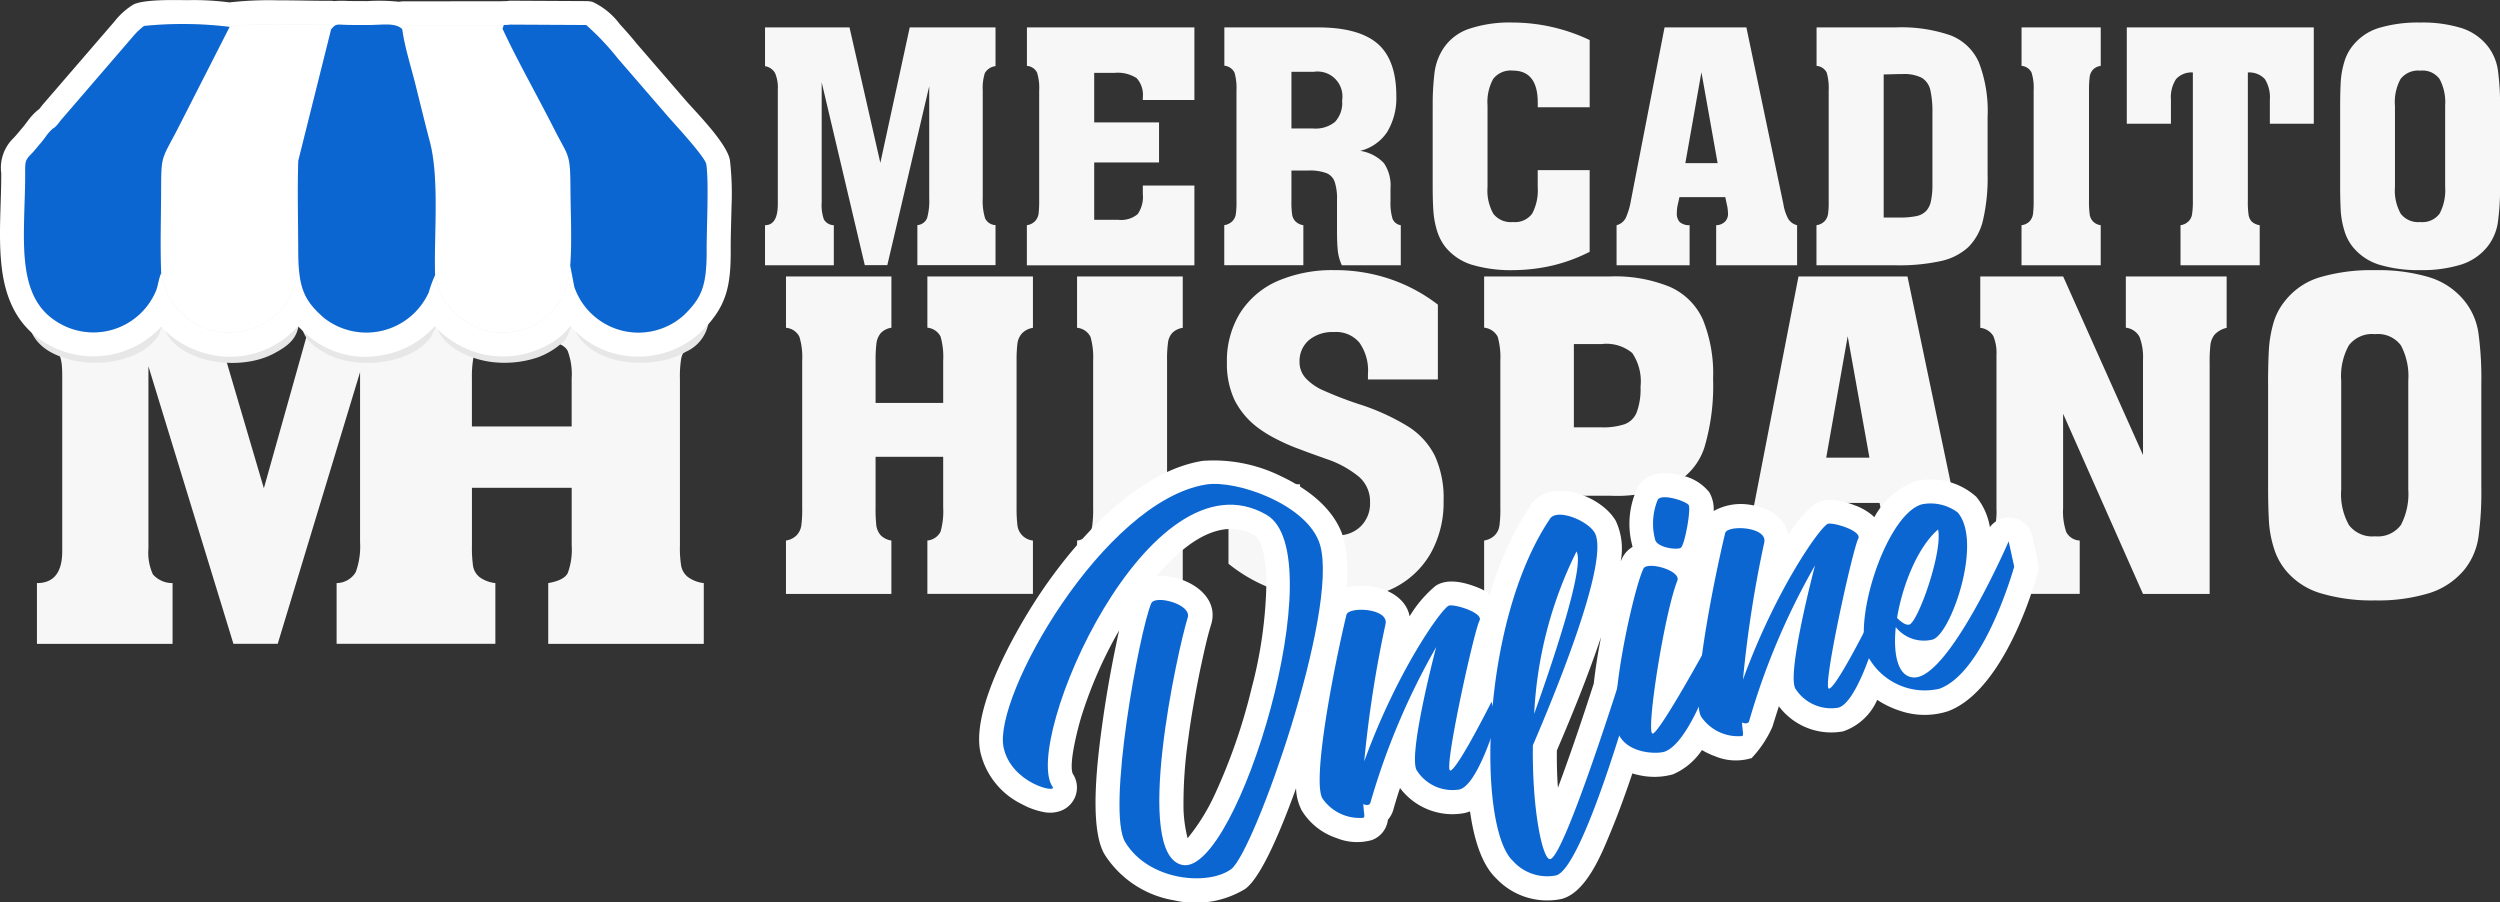
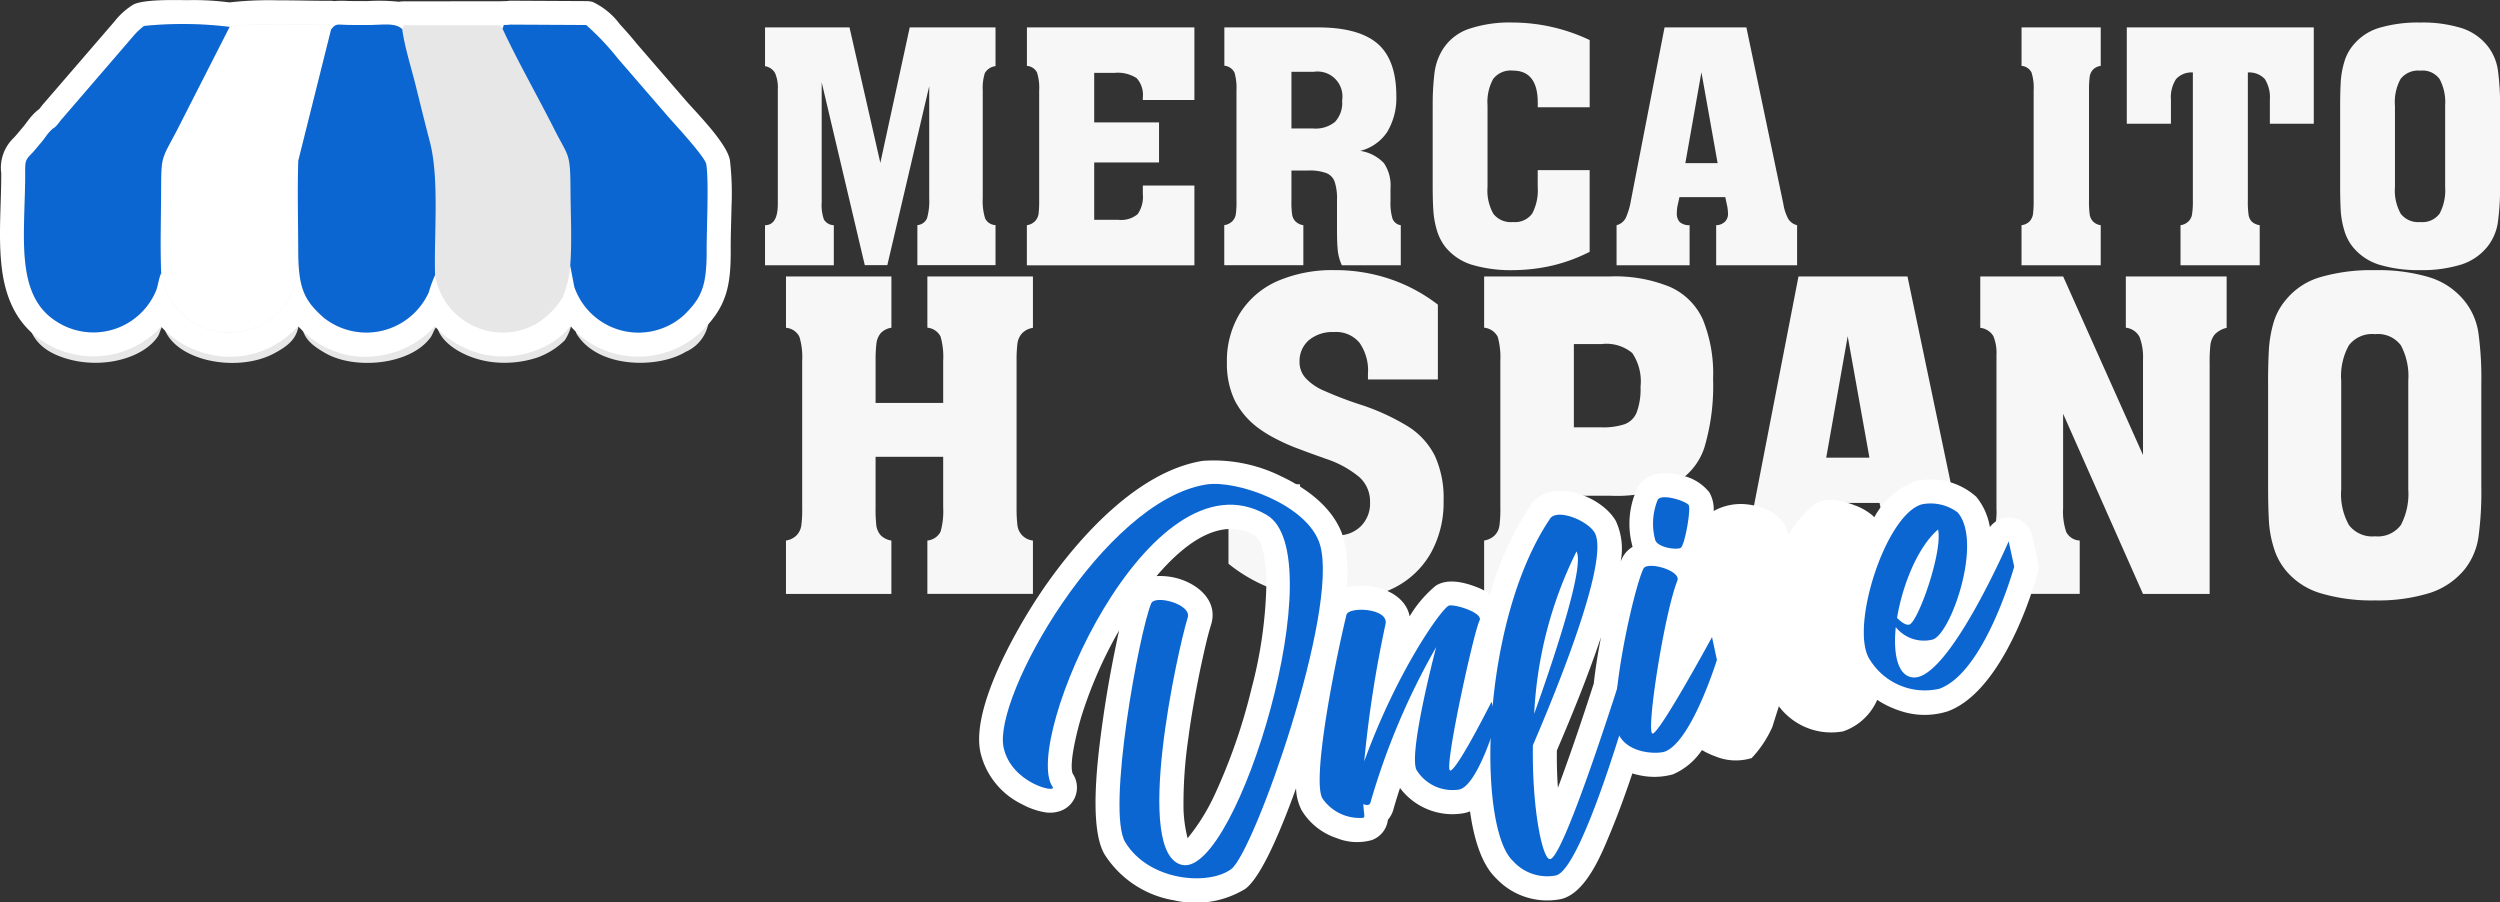
<svg xmlns="http://www.w3.org/2000/svg" width="216.229" height="78.057" viewBox="0 0 216.229 78.057">
  <rect x="0" y="0" width="216.229" height="78.057" fill="#333333" stroke="none" />
  <g id="Capa_x0020_1" transform="translate(-91.296 -133.881)">
-     <path id="Trazado_79" data-name="Trazado 79" d="M103.785,162.567v15.774a4.483,4.483,0,0,0,.388,2.223,2.244,2.244,0,0,0,1.7.752v5.254H94.142v-5.254q2.188,0,2.188-2.77V163.5c0-1-.046-1.824-.467-2.177-3.214-2.747-1.721-1.163-1.721-6h14.384l5.243,17.792,5-17.792h15.022v5.049a2.5,2.5,0,0,0-1.356.524,1.579,1.579,0,0,0-.547.946,9.452,9.452,0,0,0-.125,1.767v4.16h8.628v-4.16a5.751,5.751,0,0,0-.342-2.371c-.217-.433-.775-.718-1.687-.866V155.33H152c0,3.043.729,3.681-1.55,5.585a1.694,1.694,0,0,0-.581.957,9.363,9.363,0,0,0-.114,1.755v14.441a9.461,9.461,0,0,0,.114,1.789,1.6,1.6,0,0,0,.581.935,2.865,2.865,0,0,0,1.368.524v5.254H138.365v-5.254c.912-.16,1.47-.445,1.687-.866a5.816,5.816,0,0,0,.342-2.382v-4.992h-8.628v4.992a11.223,11.223,0,0,0,.1,1.8,1.6,1.6,0,0,0,.547.923,2.836,2.836,0,0,0,1.379.524v5.254H120.061v-5.254a1.948,1.948,0,0,0,1.653-.946,6.423,6.423,0,0,0,.376-2.587V163.069l-7.123,23.5h-3.83l-7.351-24Z" transform="translate(0.349 2.998)" fill="#f7f7f7" />
    <path id="Trazado_80" data-name="Trazado 80" d="M105.135,160.218c.718,3.055,6.246,4.217,9.54,2.5,1.846-.969,2.28-1.721,2.268-3.716,0-1.037-.228-4.217.046-4.981-.068,1.653,0,3.328.011,4.981.011,2.017.467,2.713,2.223,3.7,2.564,1.425,7.329.98,9.05-1.413.194-.274.308-.741.547-.957.262,1.413,2.28,2.758,4.627,3.089a9.062,9.062,0,0,0,4.023-.365,6.49,6.49,0,0,0,2.394-1.493,4.119,4.119,0,0,0,.65-1.767l.365,1.185c1.881,3.077,7.135,3,9.449,1.573A3.344,3.344,0,0,0,152.31,159a31.9,31.9,0,0,0-.034-4.8c-.1-.387-2.587-2.109-3.283-2.61l-4.354-3.214a18.8,18.8,0,0,0-2.747-1.858l-6.554-.023c-.775.057-.456-.08-.672.217l-.228-.194-8.332.011-.125.217c-.6-.376-1.653-.228-3.009-.228-.57,0-1.151,0-1.732-.011-.912-.011-.969-.091-1.413.251l-.068-.262c-1.664,0-7.728-.1-8.708.114a53.315,53.315,0,0,0-7.4-.046,5.942,5.942,0,0,0-.946.593l-6.246,4.616a4,4,0,0,1-.923.615c-.319.217-.445.376-.832.661-.353.262-.467.376-.878.65-.479.308-.456.445-.456.992.023,3.328-.946,6.656,2.587,8.161,3.305,1.391,7.351.422,8.719-1.63.171-.262.251-.752.456-1Z" transform="translate(0.276 1.757)" fill="#e7e7e7" fill-rule="evenodd" />
    <g id="_3142001199104" transform="translate(91.296 133.881)">
      <path id="Trazado_81" data-name="Trazado 81" d="M105.24,162.135a7.99,7.99,0,0,1-10.326,1.208c-2.393-1.6-3.283-4.092-3.522-6.85-.228-2.519.023-5.106.011-7.636a3.566,3.566,0,0,1,1.049-3.02c.285-.3.524-.6.786-.912.319-.365.547-.752.889-1.106a4.067,4.067,0,0,1,.57-.513c.068-.08.137-.182.205-.262a1,1,0,0,1,.091-.114l6.212-7.2a6.073,6.073,0,0,1,1.653-1.47c.946-.445,3.567-.376,4.65-.365a23.647,23.647,0,0,1,3.624.194,30.875,30.875,0,0,1,4.115-.182c1.539,0,3.077.046,4.616.046a1.5,1.5,0,0,1,.319.023,8.389,8.389,0,0,1,1.2-.011c.57.011,1.128.011,1.7.011a16.4,16.4,0,0,1,2.713.057,2.528,2.528,0,0,1,.422-.034l8.32-.011h.125c.08,0,.16-.011.239-.011a2.576,2.576,0,0,0,.3-.011,2.053,2.053,0,0,1,.251-.023l6.565.034a1.89,1.89,0,0,1,.558.08,6.213,6.213,0,0,1,2.337,1.926c.479.524.992,1.094,1.436,1.653l4.32,5c1,1.128,3.522,3.681,3.761,5.106a24.771,24.771,0,0,1,.137,4.012c-.023,1.277-.08,2.564-.068,3.841,0,3.1-.376,4.878-2.633,7.055a7.951,7.951,0,0,1-6.645,1.972,7.612,7.612,0,0,1-4.582-2.542,6.2,6.2,0,0,1-2.063,1.687,8.031,8.031,0,0,1-5.459.764,8.3,8.3,0,0,1-4.217-2.428,7.931,7.931,0,0,1-4.3,2.45,7.7,7.7,0,0,1-6.633-1.607c-.331-.285-.615-.57-.878-.843-.3.3-.627.6-.992.912a7.866,7.866,0,0,1-7.8,1.174,7.782,7.782,0,0,1-3.055-2.052Z" transform="translate(-91.296 -133.881)" fill="#fff" fill-rule="evenodd" />
    </g>
    <path id="Trazado_82" data-name="Trazado 82" d="M104.986,157.253a5.967,5.967,0,0,0,9.54,3.9c1.835-1.5,2.268-2.678,2.268-5.813,0-1.63-.228-6.6.046-7.807-.08,2.587-.011,5.22,0,7.807.011,3.157.467,4.251,2.234,5.79a5.925,5.925,0,0,0,9.05-2.211,10.418,10.418,0,0,1,.547-1.493,5.941,5.941,0,0,0,8.639,4.274,6.852,6.852,0,0,0,2.393-2.348,8.986,8.986,0,0,0,.661-2.758l.353,1.846a5.869,5.869,0,0,0,9.449,2.473c1.6-1.539,1.995-2.6,1.995-5.573-.011-1.71.205-6.109-.034-7.511-.1-.615-2.587-3.305-3.283-4.092L144.49,138.7a22.692,22.692,0,0,0-2.747-2.906l-6.554-.034c-.786.091-.467-.114-.684.353l-.228-.308h-8.32l-.125.342c-.615-.581-1.653-.353-3.009-.353-.581,0-1.151,0-1.732-.011-.912-.011-.98-.148-1.413.4l-.08-.41c-1.653,0-7.728-.16-8.7.182a33.392,33.392,0,0,0-7.4-.08,5.94,5.94,0,0,0-.957.912l-6.234,7.237c-.661.878-.5.5-.935.957-.319.342-.445.6-.832,1.049-.353.4-.456.581-.878,1-.467.49-.445.7-.445,1.573.011,5.2-.946,10.406,2.587,12.754a5.87,5.87,0,0,0,8.708-2.53c.182-.41.262-1.185.467-1.573Z" transform="translate(0.254 0.254)" fill="#e7e7e7" fill-rule="evenodd" />
    <path id="Trazado_83" data-name="Trazado 83" d="M109.452,135.947l-4.582,8.993c-1.368,2.61-1.334,2.1-1.345,5.539-.011,2.211-.091,4.57.011,6.77a5.967,5.967,0,0,0,9.54,3.9c1.835-1.5,2.268-2.678,2.268-5.813,0-1.63-.228-6.6.046-7.807l2.838-11.352-.08-.41c-1.653,0-7.728-.16-8.7.182Z" transform="translate(1.704 0.258)" fill="#fff" fill-rule="evenodd" />
-     <path id="Trazado_84" data-name="Trazado 84" d="M121.82,136.132c.205,1.55.809,3.419,1.185,4.958.4,1.607.775,3.169,1.2,4.764.843,3.214.353,8,.456,11.557a5.941,5.941,0,0,0,8.639,4.274,6.853,6.853,0,0,0,2.393-2.348,8.987,8.987,0,0,0,.661-2.758c.16-1.96.034-4.548.023-6.576-.023-3.2-.137-2.724-1.4-5.209-1.425-2.815-3.18-5.893-4.479-8.7l-.228-.308h-8.32l-.125.342Z" transform="translate(4.266 0.267)" fill="#fff" fill-rule="evenodd" />
    <path id="Trazado_85" data-name="Trazado 85" d="M129.43,136.1c1.3,2.8,3.055,5.881,4.479,8.7,1.265,2.485,1.379,2.006,1.4,5.209.011,2.029.137,4.616-.023,6.576l.353,1.846a5.869,5.869,0,0,0,9.449,2.473c1.6-1.539,1.995-2.6,1.995-5.573-.011-1.71.205-6.109-.034-7.511-.1-.615-2.587-3.305-3.283-4.092l-4.354-5.038a22.69,22.69,0,0,0-2.747-2.906l-6.554-.034c-.786.091-.467-.114-.684.353Z" transform="translate(5.33 0.261)" fill="#0b66d2" fill-rule="evenodd" />
    <path id="Trazado_86" data-name="Trazado 86" d="M104.986,157.253c-.1-2.2-.023-4.559-.011-6.77.011-3.442-.023-2.929,1.345-5.539l4.582-8.993a33.393,33.393,0,0,0-7.4-.08,5.942,5.942,0,0,0-.957.912l-6.234,7.237c-.661.878-.5.5-.935.957-.319.342-.445.6-.832,1.049-.353.4-.456.581-.878,1-.467.49-.445.7-.445,1.573.011,5.2-.946,10.406,2.587,12.754a5.87,5.87,0,0,0,8.708-2.53C104.7,158.415,104.781,157.64,104.986,157.253Z" transform="translate(0.254 0.254)" fill="#0b66d2" fill-rule="evenodd" />
    <path id="Trazado_87" data-name="Trazado 87" d="M116.773,136.173l-2.838,11.352c-.08,2.587-.011,5.22,0,7.807.011,3.157.467,4.251,2.234,5.79a5.925,5.925,0,0,0,9.05-2.211,10.419,10.419,0,0,1,.547-1.493c-.1-3.556.388-8.343-.456-11.557-.422-1.6-.8-3.157-1.2-4.764-.376-1.539-.98-3.408-1.185-4.958-.615-.581-1.653-.353-3.009-.353-.581,0-1.151,0-1.732-.011-.912-.011-.98-.148-1.413.4Z" transform="translate(3.159 0.26)" fill="#0b66d2" fill-rule="evenodd" />
    <path id="Trazado_88" data-name="Trazado 88" d="M155.841,140.724v10.383a3.689,3.689,0,0,0,.194,1.47,1.026,1.026,0,0,0,.855.49v3.465h-5.95v-3.465c.729,0,1.106-.6,1.106-1.824v-9.9a3.2,3.2,0,0,0-.239-1.436,1.211,1.211,0,0,0-.866-.593V135.96h7.306l2.667,11.717,2.542-11.717h7.42v3.351a1.226,1.226,0,0,0-.923.6,4.231,4.231,0,0,0-.182,1.5v9.323a5.1,5.1,0,0,0,.205,1.744,1.035,1.035,0,0,0,.9.581v3.465h-6.759v-3.465a.976.976,0,0,0,.843-.615,5.521,5.521,0,0,0,.182-1.71v-9.688l-3.624,15.478h-1.949l-3.727-15.808Z" transform="translate(6.524 0.291)" fill="#f7f7f7" />
    <path id="_1" d="M170.81,156.533v-3.465a1.218,1.218,0,0,0,.7-.342,1.172,1.172,0,0,0,.308-.615,9.164,9.164,0,0,0,.057-1.174v-9.517a4.444,4.444,0,0,0-.182-1.55,1.063,1.063,0,0,0-.878-.581V135.96H185.3v6.28H180.84v-.217a2.152,2.152,0,0,0-.536-1.675,3.022,3.022,0,0,0-1.915-.456h-1.755v4.285h5.608v3.465h-5.608V152.6h2.074a2.225,2.225,0,0,0,1.687-.49,2.615,2.615,0,0,0,.445-1.732v-.741H185.3v6.9H170.81Z" transform="translate(9.301 0.291)" fill="#f7f7f7" />
    <path id="_2" d="M191.6,150.936a7.681,7.681,0,0,0,.057,1.185,1.1,1.1,0,0,0,.274.6,1.182,1.182,0,0,0,.7.342v3.465H185.79v-3.465a1.218,1.218,0,0,0,.7-.342,1.081,1.081,0,0,0,.3-.615,7.43,7.43,0,0,0,.057-1.174v-9.517a4.823,4.823,0,0,0-.171-1.55,1.1,1.1,0,0,0-.878-.593V135.96h8.092c2.314,0,4.035.456,5.129,1.379s1.653,2.45,1.653,4.548a5.68,5.68,0,0,1-.8,3.134,3.931,3.931,0,0,1-2.325,1.618,3.547,3.547,0,0,1,2.052,1.06,3.426,3.426,0,0,1,.57,2.177v1.106a4.769,4.769,0,0,0,.171,1.516.9.9,0,0,0,.718.57v3.465h-5.095a4.021,4.021,0,0,1-.353-1.265c-.046-.433-.068-1.014-.068-1.755v-2.633a4.592,4.592,0,0,0-.194-1.539,1.242,1.242,0,0,0-.718-.775,4.11,4.11,0,0,0-1.55-.228H191.6v2.6Zm0-6.234h1.869a2.66,2.66,0,0,0,1.9-.57,2.4,2.4,0,0,0,.615-1.846,2.157,2.157,0,0,0-2.462-2.485H191.6v4.9Z" transform="translate(11.394 0.291)" fill="#f7f7f7" />
    <path id="_3" d="M201.61,142.919a22.339,22.339,0,0,1,.148-2.929,4.984,4.984,0,0,1,.65-1.96,4.3,4.3,0,0,1,2.268-1.869,11.06,11.06,0,0,1,3.864-.57,15.641,15.641,0,0,1,6.645,1.516v5.813h-4.491v-.4q0-2.77-2.154-2.77a1.907,1.907,0,0,0-1.7.718,4.147,4.147,0,0,0-.49,2.291v7.055a4.1,4.1,0,0,0,.5,2.314,1.9,1.9,0,0,0,1.687.718,1.843,1.843,0,0,0,1.675-.729,4.307,4.307,0,0,0,.479-2.3v-1.459h4.491v7.066a14.545,14.545,0,0,1-3.169,1.174,15.58,15.58,0,0,1-3.476.41,11.821,11.821,0,0,1-3.579-.479A4.777,4.777,0,0,1,202.7,155a4.416,4.416,0,0,1-.718-1.4,7.532,7.532,0,0,1-.308-1.618q-.068-.855-.068-2.325v-6.736Z" transform="translate(13.605 0.239)" fill="#f7f7f7" />
    <path id="_4" d="M221.51,147.7H224.3l-1.4-7.864Zm-5.95,8.833v-3.465a1.226,1.226,0,0,0,.8-.638,6.354,6.354,0,0,0,.445-1.516l2.906-14.954h7.078l3.2,15.284a3.936,3.936,0,0,0,.422,1.277,1.233,1.233,0,0,0,.764.547v3.465h-7v-3.465a1.1,1.1,0,0,0,.764-.308.93.93,0,0,0,.262-.661,4.725,4.725,0,0,0-.057-.615l-.182-.843H221l-.171.764a3.545,3.545,0,0,0-.057.638,1.05,1.05,0,0,0,.262.764,1.262,1.262,0,0,0,.843.262v3.465H215.56Z" transform="translate(15.555 0.291)" fill="#f7f7f7" />
-     <path id="_5" d="M237.569,156.533H230.73v-3.465a1.218,1.218,0,0,0,.7-.342,1.2,1.2,0,0,0,.3-.615,7.43,7.43,0,0,0,.057-1.174v-9.517a4.823,4.823,0,0,0-.171-1.55,1.063,1.063,0,0,0-.878-.581V135.96h6.839a13.086,13.086,0,0,1,4.741.684,4.407,4.407,0,0,1,2.462,2.348,11.764,11.764,0,0,1,.752,4.719v4.924a16.137,16.137,0,0,1-.388,3.955,4.85,4.85,0,0,1-1.265,2.359,5.076,5.076,0,0,1-2.394,1.22,16.658,16.658,0,0,1-3.909.365Zm-1.026-4.126h1.391a7.142,7.142,0,0,0,1.436-.125,1.62,1.62,0,0,0,.855-.456,1.758,1.758,0,0,0,.41-.866,6.674,6.674,0,0,0,.125-1.436v-6.2a8.532,8.532,0,0,0-.182-1.949,1.663,1.663,0,0,0-.729-1.049,3.344,3.344,0,0,0-1.664-.331h-.274l-1.368.034v12.378Z" transform="translate(17.675 0.291)" fill="#f7f7f7" />
    <path id="_6" d="M252.126,150.936a9.036,9.036,0,0,0,.057,1.174,1.132,1.132,0,0,0,.274.615,1.115,1.115,0,0,0,.684.342v3.465h-6.85v-3.465a1.182,1.182,0,0,0,.707-.342,1.233,1.233,0,0,0,.285-.615,9.039,9.039,0,0,0,.057-1.174v-9.517a4.444,4.444,0,0,0-.182-1.55,1.043,1.043,0,0,0-.866-.581V135.96h6.85v3.328a1.115,1.115,0,0,0-.684.342,1.131,1.131,0,0,0-.274.627,9.216,9.216,0,0,0-.057,1.163v9.517Z" transform="translate(19.85 0.291)" fill="#f7f7f7" />
    <path id="_7" d="M259.99,139.858a1.8,1.8,0,0,0-1.448.57,2.886,2.886,0,0,0-.445,1.789v2.074H254.28V135.96h16.173v8.332h-3.8v-2.074a2.948,2.948,0,0,0-.433-1.789,1.834,1.834,0,0,0-1.47-.57v11.078a7.69,7.69,0,0,0,.057,1.185,1.12,1.12,0,0,0,.262.615,1.282,1.282,0,0,0,.707.331v3.465h-6.85v-3.465a1.217,1.217,0,0,0,.7-.342,1.081,1.081,0,0,0,.3-.615,7.1,7.1,0,0,0,.068-1.174V139.858Z" transform="translate(20.966 0.291)" fill="#f7f7f7" />
    <path id="_8" d="M270.47,142.919c0-.969.023-1.732.057-2.291a7.523,7.523,0,0,1,.3-1.618,3.961,3.961,0,0,1,.741-1.425,4.62,4.62,0,0,1,2.257-1.527,11.853,11.853,0,0,1,3.579-.467,11.406,11.406,0,0,1,3.522.467,4.706,4.706,0,0,1,2.268,1.527,4.387,4.387,0,0,1,.912,2.074,21.7,21.7,0,0,1,.194,3.26v6.736a21.7,21.7,0,0,1-.194,3.26A4.427,4.427,0,0,1,283.19,155a4.776,4.776,0,0,1-2.257,1.527,11.5,11.5,0,0,1-3.533.479,11.821,11.821,0,0,1-3.579-.479A4.777,4.777,0,0,1,271.564,155a4.071,4.071,0,0,1-.729-1.413,7.528,7.528,0,0,1-.308-1.618c-.034-.558-.057-1.333-.057-2.314v-6.736Zm4.741-.16v7.055a4.1,4.1,0,0,0,.5,2.314,1.9,1.9,0,0,0,1.687.718,1.843,1.843,0,0,0,1.675-.729,4.307,4.307,0,0,0,.479-2.3v-7.055a4.244,4.244,0,0,0-.479-2.28,1.818,1.818,0,0,0-1.675-.729,1.92,1.92,0,0,0-1.7.718,4.147,4.147,0,0,0-.49,2.291Z" transform="translate(23.229 0.239)" fill="#f7f7f7" />
    <path id="Trazado_89" data-name="Trazado 89" d="M158.69,174.84a12.9,12.9,0,0,0,.068,1.584,1.611,1.611,0,0,0,.376.821,1.643,1.643,0,0,0,.923.456v4.616H150.94V177.7a1.648,1.648,0,0,0,.923-.456,1.547,1.547,0,0,0,.4-.821,10.354,10.354,0,0,0,.08-1.573v-12.7a6.071,6.071,0,0,0-.239-2.063,1.4,1.4,0,0,0-1.163-.786V154.86h9.118v4.434a1.607,1.607,0,0,0-.912.456,1.735,1.735,0,0,0-.376.843,12.261,12.261,0,0,0-.08,1.55V165.8h5.847v-3.659a6.391,6.391,0,0,0-.228-2.086,1.43,1.43,0,0,0-1.14-.764V154.86H172.3v4.445a1.654,1.654,0,0,0-.935.467,1.621,1.621,0,0,0-.4.843,11.915,11.915,0,0,0-.08,1.539v12.7a12.138,12.138,0,0,0,.08,1.573A1.5,1.5,0,0,0,172.3,177.7v4.616H163.17V177.7a1.43,1.43,0,0,0,1.14-.764,6.474,6.474,0,0,0,.228-2.1v-4.377H158.69v4.377Z" transform="translate(8.336 2.932)" fill="#f7f7f7" />
-     <path id="_1_0" d="M180.815,174.851a10.352,10.352,0,0,0,.08,1.573,1.577,1.577,0,0,0,.353.821,1.541,1.541,0,0,0,.923.456v4.616H173.03V177.7a1.542,1.542,0,0,0,.935-.456,1.518,1.518,0,0,0,.376-.821,10.352,10.352,0,0,0,.08-1.573v-12.7a6.466,6.466,0,0,0-.228-2.063,1.436,1.436,0,0,0-1.163-.786V154.86h9.141v4.445a1.606,1.606,0,0,0-.923.456,1.537,1.537,0,0,0-.353.832,10.583,10.583,0,0,0-.08,1.561v12.7Z" transform="translate(11.423 2.932)" fill="#f7f7f7" />
    <path id="_2_1" d="M184.537,179.774V172.9h6.189v.547a4.617,4.617,0,0,0,.764,2.929,2.939,2.939,0,0,0,2.428.946,2.82,2.82,0,0,0,2.063-.786,2.765,2.765,0,0,0,.8-2.086,2.818,2.818,0,0,0-.923-2.166,8.825,8.825,0,0,0-2.861-1.573c-.866-.308-1.63-.581-2.28-.832a16.376,16.376,0,0,1-1.972-.855,10.841,10.841,0,0,1-1.664-1.014,6.817,6.817,0,0,1-2.029-2.416,7.384,7.384,0,0,1-.65-3.237,7.868,7.868,0,0,1,1.128-4.251,7.292,7.292,0,0,1,3.248-2.781,11.973,11.973,0,0,1,4.9-.946,14.8,14.8,0,0,1,4.741.741,14.287,14.287,0,0,1,4.229,2.245v6.474H196.6v-.49a4.151,4.151,0,0,0-.741-2.7,2.616,2.616,0,0,0-2.2-.912,3.17,3.17,0,0,0-2.166.7,2.368,2.368,0,0,0-.809,1.846,2.052,2.052,0,0,0,.547,1.459,4.642,4.642,0,0,0,1.607,1.083,31.3,31.3,0,0,0,2.929,1.128,19.446,19.446,0,0,1,4.286,1.938,6.411,6.411,0,0,1,2.325,2.53,8.77,8.77,0,0,1,.764,3.921,8.95,8.95,0,0,1-1.106,4.513,7.534,7.534,0,0,1-3.2,3.02,10.63,10.63,0,0,1-4.924,1.071,15.793,15.793,0,0,1-5.026-.809A13.715,13.715,0,0,1,184.537,179.774Z" transform="translate(13.012 2.865)" fill="#f7f7f7" />
    <path id="_3_2" d="M211.682,174.851a10.354,10.354,0,0,0,.08,1.573,1.391,1.391,0,0,0,1.3,1.277v4.616H203.92V177.7a1.683,1.683,0,0,0,.923-.456,1.47,1.47,0,0,0,.4-.821,10.454,10.454,0,0,0,.08-1.573v-12.7a6.6,6.6,0,0,0-.228-2.074,1.487,1.487,0,0,0-1.174-.786V154.86H214.8a12.5,12.5,0,0,1,5.186.9,5.624,5.624,0,0,1,2.849,2.815,12.409,12.409,0,0,1,.889,5.129,18.8,18.8,0,0,1-.752,5.95,5.5,5.5,0,0,1-2.678,3.169,12.082,12.082,0,0,1-5.494,1h-3.123v1.026Zm0-6.941h2.382a5.832,5.832,0,0,0,2.017-.274,1.8,1.8,0,0,0,1.037-1.026,5.815,5.815,0,0,0,.331-2.211,4.383,4.383,0,0,0-.718-2.918,3.494,3.494,0,0,0-2.633-.775h-2.416v7.2Z" transform="translate(15.74 2.932)" fill="#f7f7f7" />
    <path id="_4_3" d="M230.853,170.532h3.738l-1.881-10.5Zm-7.933,11.785V177.7a1.644,1.644,0,0,0,1.06-.855,8.831,8.831,0,0,0,.6-2.029l3.875-19.957h9.426l4.274,20.413a5.6,5.6,0,0,0,.57,1.687,1.658,1.658,0,0,0,1.026.741v4.616h-9.346V177.7a1.524,1.524,0,0,0,1.026-.422,1.231,1.231,0,0,0,.342-.878,5.925,5.925,0,0,0-.068-.809l-.239-1.14h-5.3l-.228,1.026a5.274,5.274,0,0,0-.08.855,1.318,1.318,0,0,0,.365,1,1.636,1.636,0,0,0,1.117.365v4.616H222.92Z" transform="translate(18.396 2.932)" fill="#f7f7f7" />
    <path id="_5_4" d="M243.16,182.317V177.7a1.282,1.282,0,0,0,1.151-.718,6.091,6.091,0,0,0,.251-2.063V161.664a3.8,3.8,0,0,0-.274-1.653,1.506,1.506,0,0,0-1.128-.707V154.86h7.169l6.907,15.444v-8.229a4.942,4.942,0,0,0-.3-1.983,1.523,1.523,0,0,0-1.185-.8V154.86h8.719v4.445a2.075,2.075,0,0,0-1.026.57,1.749,1.749,0,0,0-.376.889,13.47,13.47,0,0,0-.068,1.607v19.946h-5.767l-6.907-15.581v8.183a5.414,5.414,0,0,0,.274,2.052,1.375,1.375,0,0,0,1.163.729v4.616H243.16Z" transform="translate(19.412 2.932)" fill="#f7f7f7" />
    <path id="_6_5" d="M265,164.159c0-1.3.034-2.325.08-3.066a10.906,10.906,0,0,1,.388-2.154,5.368,5.368,0,0,1,1-1.9,6.006,6.006,0,0,1,3.009-2.04,15.834,15.834,0,0,1,4.776-.615,15.331,15.331,0,0,1,4.7.615,6.277,6.277,0,0,1,3.032,2.04,5.747,5.747,0,0,1,1.208,2.77,28.68,28.68,0,0,1,.251,4.354v8.981a28.68,28.68,0,0,1-.251,4.354,5.835,5.835,0,0,1-1.208,2.781,6.41,6.41,0,0,1-3.02,2.029,15.057,15.057,0,0,1-4.707.638,15.42,15.42,0,0,1-4.776-.638,6.211,6.211,0,0,1-3.009-2.029,5.65,5.65,0,0,1-.98-1.892,9.6,9.6,0,0,1-.41-2.154c-.046-.741-.08-1.778-.08-3.089v-8.981Zm6.326-.217v9.414a5.426,5.426,0,0,0,.672,3.077,2.533,2.533,0,0,0,2.257.969,2.482,2.482,0,0,0,2.234-.98,5.773,5.773,0,0,0,.638-3.066v-9.414a5.674,5.674,0,0,0-.638-3.055,2.477,2.477,0,0,0-2.234-.969,2.528,2.528,0,0,0-2.268.969,5.471,5.471,0,0,0-.661,3.055Z" transform="translate(22.465 2.865)" fill="#f7f7f7" />
    <g id="_3142001195552" transform="translate(175.987 173.671)">
      <path id="Trazado_90" data-name="Trazado 90" d="M222.12,176.312a1.667,1.667,0,0,1-.057-.228,7.265,7.265,0,0,1,.547-5.026c.821-1.242,2.325-1.277,3.613-.957a4.131,4.131,0,0,1,2.53,1.482,2.937,2.937,0,0,1,.376,1.618,4.835,4.835,0,0,1,3.169-.536c1.527.217,3.032,1.106,3.294,2.587a10.074,10.074,0,0,1,2.257-2.633c1.026-.661,2.439-.319,3.488.091a4.93,4.93,0,0,1,1.436.8,2.384,2.384,0,0,1,.251.228,6.708,6.708,0,0,1,3.6-3.123,5.884,5.884,0,0,1,5.22,1.356,5.556,5.556,0,0,1,1.174,2.621,2.073,2.073,0,0,1,3.681.786c.16.741.319,1.47.479,2.211a1.954,1.954,0,0,1-.034.992c-1.083,3.887-3.784,10.531-7.807,11.956a6.606,6.606,0,0,1-4.092-.057,8.066,8.066,0,0,1-1.972-.946,4.961,4.961,0,0,1-2.941,2.724,5.668,5.668,0,0,1-5.562-2.166c-.194.593-.376,1.174-.558,1.767a9.59,9.59,0,0,1-1.8,2.713c-.011,0-.023.011-.046.011a4.65,4.65,0,0,1-3.089-.16,6.782,6.782,0,0,1-1.163-.547,5.714,5.714,0,0,1-2.507,2.1,6.019,6.019,0,0,1-2.986.057,4.446,4.446,0,0,1-.524-.137c-.593,1.755-1.22,3.5-1.926,5.186-.752,1.824-2.12,5.22-4.274,5.687a6.056,6.056,0,0,1-5.573-1.789c-1.277-1.208-1.938-3.453-2.268-5.8a3.484,3.484,0,0,1-.49.148A5.676,5.676,0,0,1,202,197.158c-.194.581-.376,1.174-.547,1.767a2.29,2.29,0,0,1-.5.98,2.134,2.134,0,0,1-1.3,1.721c-.023.011-.034.011-.046.023a4.722,4.722,0,0,1-3.089-.16,5.583,5.583,0,0,1-3.02-2.393,4.491,4.491,0,0,1-.49-1.915c-1.277,3.545-3,7.693-4.4,8.708a8.26,8.26,0,0,1-6.166.98,8.842,8.842,0,0,1-5.972-3.932c-1.482-2.416-.536-9.061-.148-11.819.308-2.166.7-4.342,1.151-6.5.068-.342.148-.707.228-1.083a37.361,37.361,0,0,0-3.237,7.363c-.285.923-1.128,4.069-.775,5.015a2.148,2.148,0,0,1-1.049,3.225,2.7,2.7,0,0,1-1.379.114,6.358,6.358,0,0,1-1.972-.7,6.664,6.664,0,0,1-3.579-4.479c-.843-3.909,3.283-10.987,5.4-14.087,3.089-4.5,8.206-10.224,13.825-11.124a13.135,13.135,0,0,1,6.759,1.322c2.291,1.071,4.684,2.838,5.425,5.38a12.43,12.43,0,0,1,.262,4.251,5.74,5.74,0,0,1,2.154-.091c1.527.217,3.032,1.106,3.294,2.587a10.35,10.35,0,0,1,2.257-2.644c1.014-.661,2.439-.308,3.488.091a5.533,5.533,0,0,1,1.208.627,28.65,28.65,0,0,1,3.51-7.682c1.687-2.5,6.132-.832,7.374,1.356a5.713,5.713,0,0,1,.422,3.488c.046-.091.08-.182.125-.262a2.28,2.28,0,0,1,.9-.98ZM183.631,201.5a17.629,17.629,0,0,0,2.371-3.83,49.6,49.6,0,0,0,3.157-9.118,38.185,38.185,0,0,0,1.288-9.209c0-.786-.16-3.533-.969-4-3.02-1.767-6.212.752-8.537,3.488A5.652,5.652,0,0,1,183,179.1c1.7.558,3.271,1.983,2.656,3.944-.365,1.174-.638,2.5-.9,3.693-.422,2.04-.8,4.1-1.071,6.166a38.973,38.973,0,0,0-.41,6.1,11.869,11.869,0,0,0,.353,2.5Zm35.754-17.381a.788.788,0,0,1-.034.091c-1.106,3.271-2.416,6.519-3.784,9.7-.011,1.071.011,2.154.091,3.226.148-.4.3-.8.445-1.208.935-2.576,1.812-5.186,2.656-7.807C218.906,186.8,219.123,185.453,219.385,184.12Z" transform="translate(-165.602 -168.792)" fill="#fff" fill-rule="evenodd" />
    </g>
    <path id="Trazado_91" data-name="Trazado 91" d="M180.233,180.926c-1.026,2.416-3.9,17.985-2.245,20.675,2.063,3.362,7.169,3.773,9.152,2.325s9.357-22.351,7.693-28.049c-1.014-3.465-7.215-5.653-9.87-5.22-8.856,1.436-18.453,18.362-17.5,22.75.672,3.1,4.65,3.989,4.24,3.4-2.713-3.852,8.332-29.429,18.51-23.525,5.858,3.408-2.519,31.138-7.26,30.283-4.377-.8-.422-18.646.433-21.4.365-1.163-2.838-1.995-3.157-1.231h0Z" transform="translate(10.637 5.132)" fill="#0b66d2" />
    <path id="_1_6" d="M202.576,179.855c-.821.547-4.536,5.893-7.283,13.461a101.712,101.712,0,0,1,1.846-11.888c.274-1.379-3.214-1.527-3.385-.786-1.185,4.969-2.963,14.361-2.074,15.877a3.9,3.9,0,0,0,3.533,1.675c.171-.08.057-.262,0-1.185.3.125.57.114.627-.16a61.078,61.078,0,0,1,5.676-13.415s-2.542,9.631-1.641,10.714a3.652,3.652,0,0,0,3.636,1.6c1.618-.353,3.248-6.007,3.248-6.007l-.456-1.584s-2.906,5.8-3.556,5.95,2.04-12.07,2.519-12.97c.365-.7-2.336-1.5-2.69-1.277h0Z" transform="translate(13.996 6.42)" fill="#0b66d2" />
    <path id="_2_7" d="M211.844,176.12c.741,1.3-2.04,9.506-3.659,14.042a35.336,35.336,0,0,1,3.659-14.042Zm4.069,10.11s-5.14,16.435-6.36,16.5c-.638.034-1.561-4.229-1.482-9.848,1.858-4.32,6.69-16.014,5.345-18.384-.615-1.06-3.248-2.131-3.864-1.208-6.064,9-6.291,26.7-3.214,29.588a3.979,3.979,0,0,0,3.716,1.265c2.314-.5,6.633-15.934,6.633-15.934l-.775-1.983Z" transform="translate(15.806 5.459)" fill="#0b66d2" />
    <path id="_3_8" d="M217.547,171.815a5.45,5.45,0,0,0-.239,3.442c.148.707,1.846.935,2.211.741s.912-3.385.7-3.7c-.205-.342-2.3-1.026-2.667-.479ZM216.3,177.8c-.878,1.824-3.157,12.23-2.154,14.3.832,1.744,3.408,1.732,4,1.516,2.314-.832,4.513-7.933,4.513-7.933l-.422-1.972s-4.536,8.343-5.14,8.343.992-10.315,2.143-13.233c.331-.866-2.61-1.7-2.941-1.026h0Z" transform="translate(17.135 5.273)" fill="#0b66d2" />
-     <path id="_4_9" d="M231.316,173.665c-.821.536-4.536,5.893-7.283,13.449a101.273,101.273,0,0,1,1.846-11.876c.285-1.379-3.214-1.527-3.385-.8-1.185,4.969-2.963,14.372-2.074,15.877a3.871,3.871,0,0,0,3.533,1.675c.171-.068.057-.262,0-1.174.3.125.581.1.627-.16a61.073,61.073,0,0,1,5.687-13.426s-2.553,9.642-1.653,10.725a3.663,3.663,0,0,0,3.636,1.584c1.618-.353,3.248-6,3.248-6l-.456-1.6s-2.895,5.813-3.556,5.95,2.04-12.07,2.519-12.97c.365-.7-2.336-1.493-2.69-1.265h0Z" transform="translate(18.013 5.555)" fill="#0b66d2" />
    <path id="_5_10" d="M239.157,174.338c.41,1.995-1.767,8.081-2.5,8.229-.308.068-.7-.228-1.049-.581C236.08,179.125,237.4,175.854,239.157,174.338Zm-2.143,12.8c-1.345-.1-1.755-1.995-1.516-4.354a3.107,3.107,0,0,0,3.2,1.071c1.573-.49,4.354-8.457,2.154-10.987a3.889,3.889,0,0,0-3.089-.707c-3.169.866-6.337,10.862-4.479,13.483a5.584,5.584,0,0,0,5.972,2.473c3.944-1.4,6.485-10.566,6.485-10.566l-.479-2.188s-5.2,12-8.252,11.774Z" transform="translate(19.767 5.338)" fill="#0b66d2" />
  </g>
</svg>